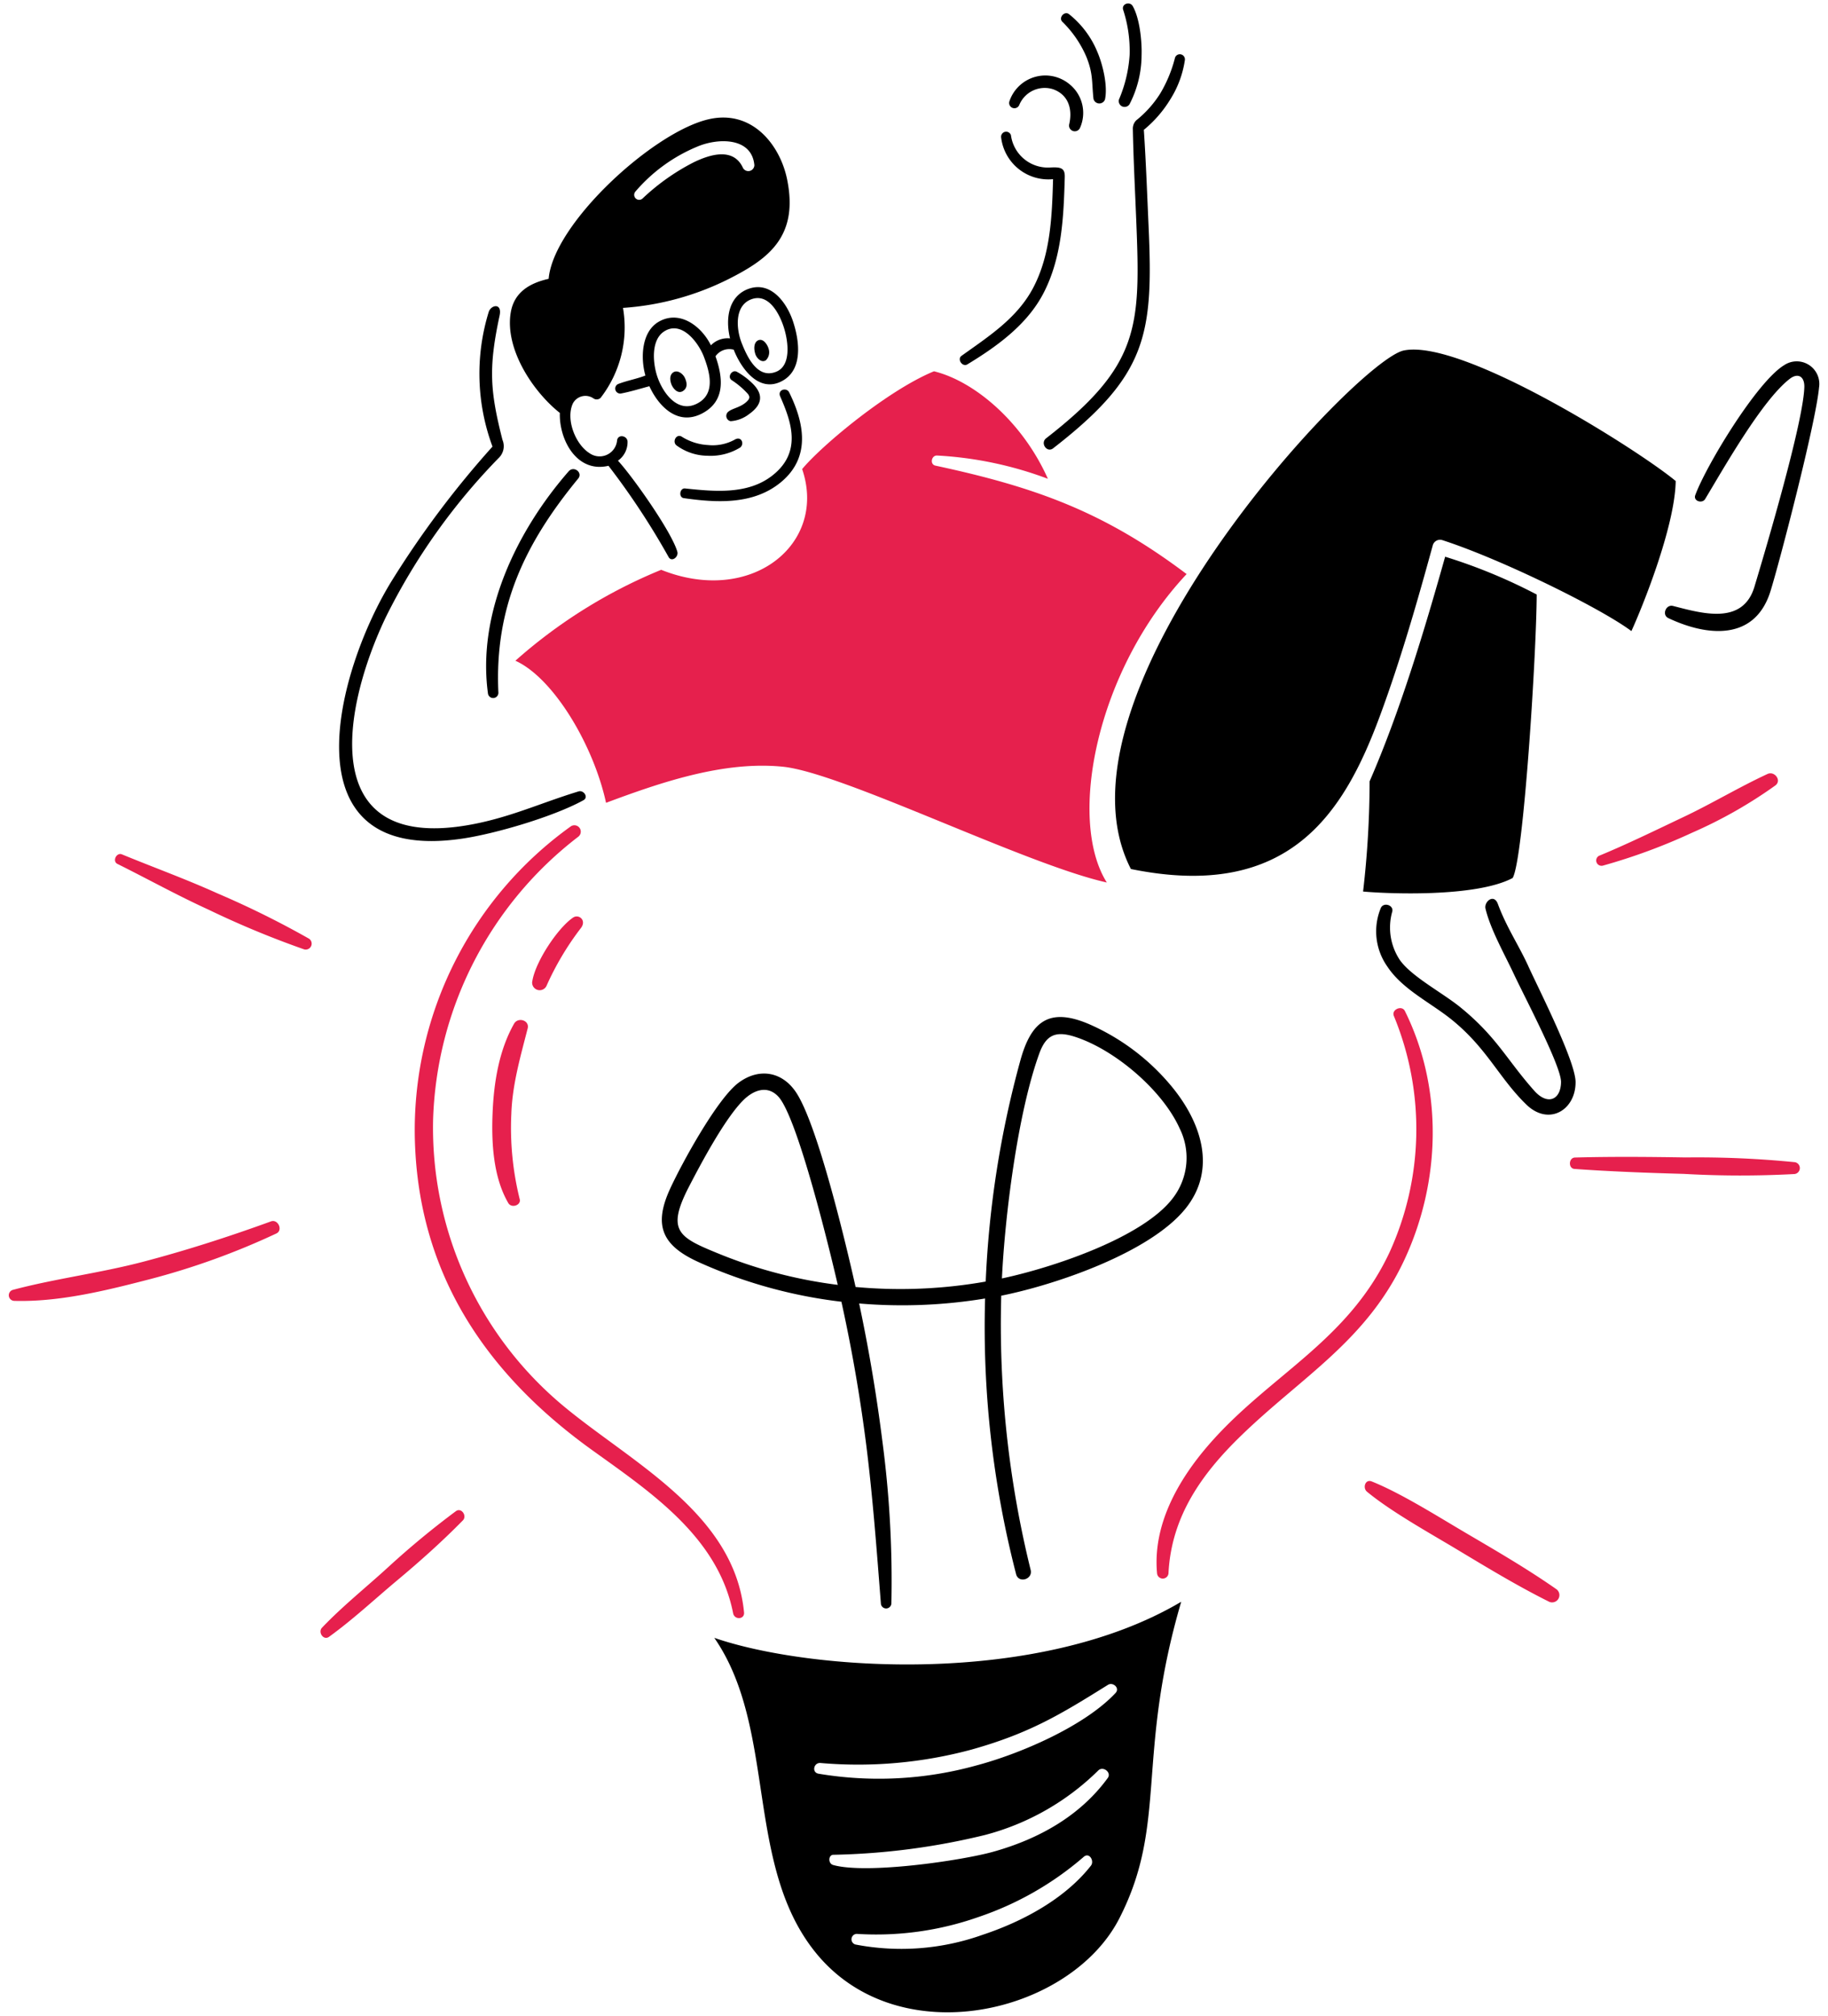
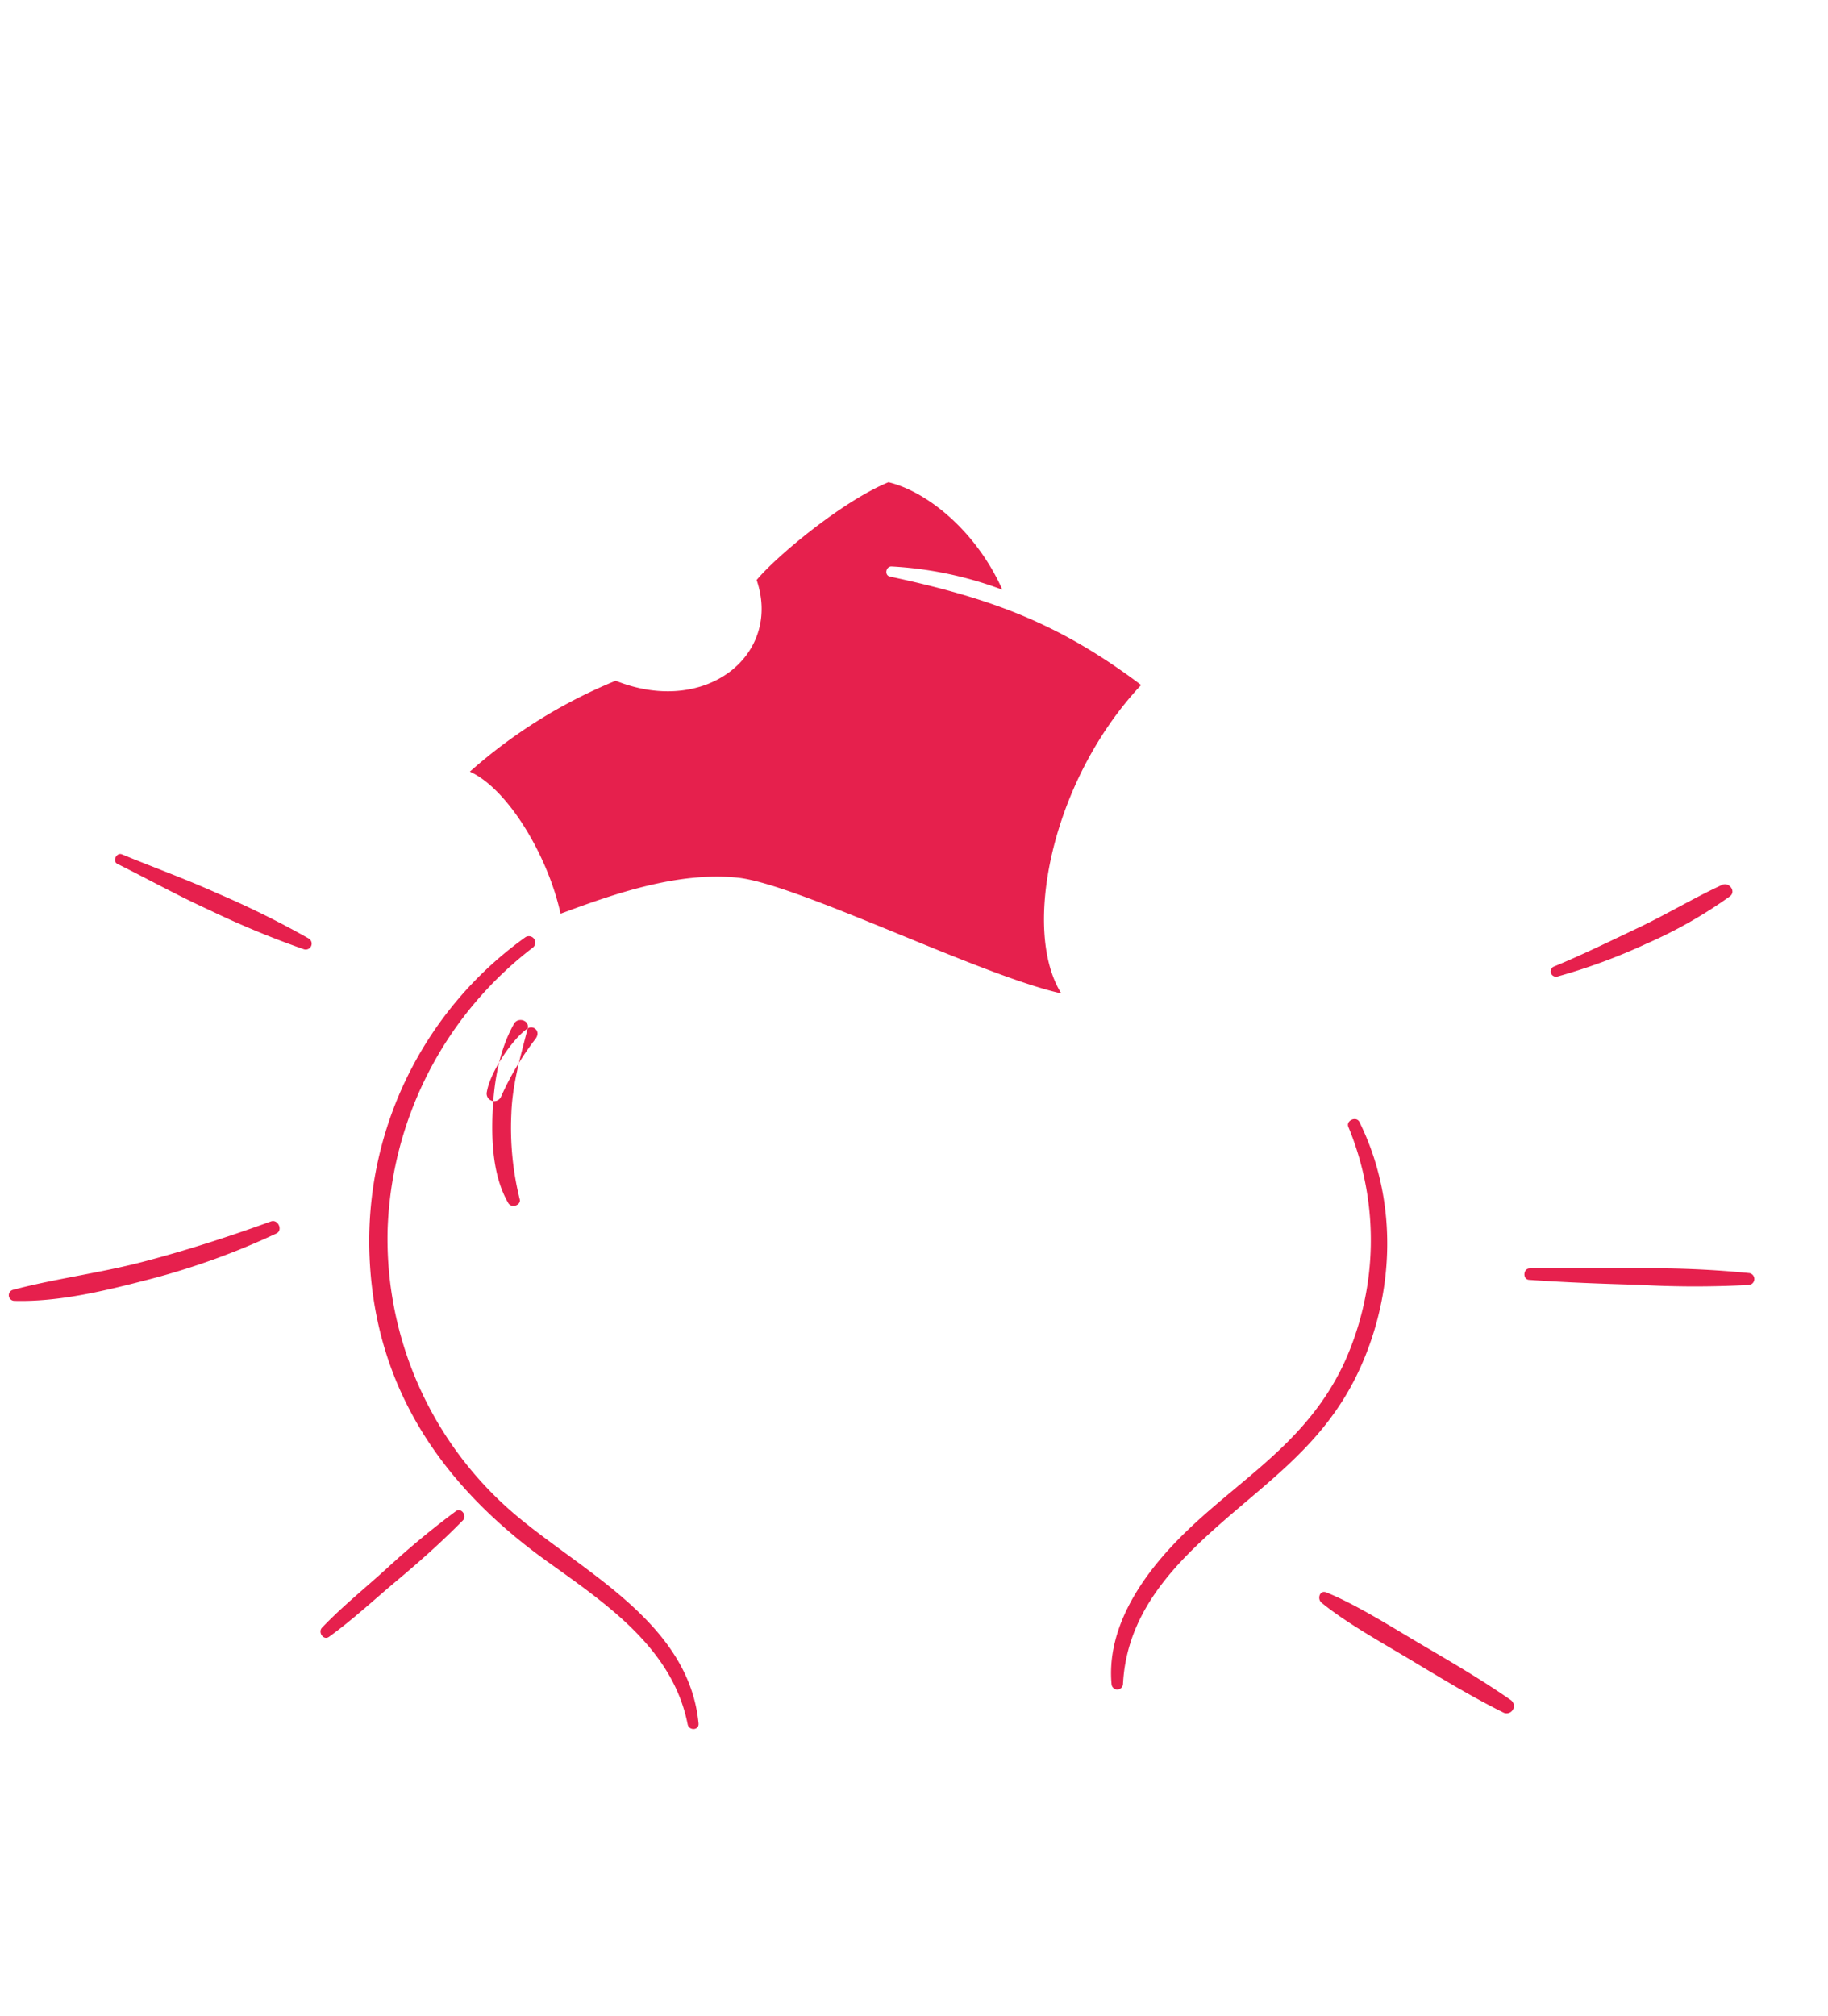
<svg xmlns="http://www.w3.org/2000/svg" width="176" height="194" fill="none">
-   <path fill-rule="evenodd" clip-rule="evenodd" d="M44.566 146.323c-2.005 2.043-4.143 3.951-6.34 5.786-2.167 1.811-4.253 3.767-6.546 5.42-.533.386-1.093-.443-.674-.881 1.97-2.066 4.231-3.866 6.333-5.79a82.226 82.226 0 016.55-5.418c.529-.392 1.105.447.677.883zm-18.478-28.774c-4.035 1.467-8.14 2.79-12.293 3.881-4.184 1.098-8.498 1.626-12.573 2.714a.54.54 0 00.17 1.054c4.301.119 8.782-.984 12.92-2.056a70.762 70.762 0 0012.3-4.432c.655-.31.157-1.408-.524-1.161zm3.667-27.207a88.398 88.398 0 00-8.814-4.361c-3.102-1.4-6.092-2.475-9.2-3.755-.528-.217-.951.662-.432.92 2.973 1.478 5.724 3.01 8.782 4.408a89.268 89.268 0 009.18 3.81.572.572 0 00.484-1.022zm21.049 8.638c.2-.79-.933-1.123-1.309-.458-1.461 2.574-1.953 5.703-2.07 8.622-.115 2.828.058 6.142 1.514 8.642.304.52 1.237.215 1.103-.358a28.458 28.458 0 01-.81-8.242c.101-2.832.875-5.482 1.572-8.206zm4.381-10.676c-1.45.968-3.6 4.187-3.924 6.076a.726.726 0 001.354.508 27.477 27.477 0 013.279-5.526c.64-.772-.16-1.422-.709-1.058zm-1.061 46.909a34.835 34.835 0 01-12.426-27.44 35.695 35.695 0 0113.978-27.245.615.615 0 00-.715-1 35.977 35.977 0 00-15.028 29.618c.17 13.229 6.754 22.995 17.074 30.411 5.667 4.074 12.134 8.373 13.58 15.711.128.648 1.116.604 1.05-.086-.926-9.602-10.948-14.466-17.513-19.969zm81.138-37.914c-.291-.585-1.314-.14-1.063.474a28.524 28.524 0 01-.44 22.809c-4.072 8.625-11.651 11.818-17.448 18.544-2.92 3.388-5.334 7.667-4.91 12.288a.552.552 0 001.102-.018c.281-5.51 3.266-9.61 6.967-13.204 5.839-5.675 12.119-9.156 15.75-16.958 3.493-7.506 3.749-16.456.042-23.935zm5.755 50.167c-2.667-1.569-6.143-3.765-8.947-4.89-.629-.252-.893.629-.456.989 2.325 1.918 5.937 3.921 8.589 5.512 2.921 1.753 5.832 3.523 8.882 5.045a.702.702 0 00.748-1.187c-2.838-1.982-5.833-3.716-8.816-5.468v-.001zm31.803-35.614a95.006 95.006 0 00-10.52-.458c-3.555-.057-7.107-.088-10.661.008-.616.017-.667 1.053-.044 1.098 3.501.25 7.008.377 10.517.476 3.553.202 7.114.206 10.667.014a.576.576 0 00.041-1.138zm-18.525-28.534a56.608 56.608 0 008.632-3.182 44.05 44.05 0 008.011-4.548c.629-.482-.091-1.41-.758-1.101-2.733 1.263-5.319 2.827-8.04 4.118-2.606 1.237-5.548 2.675-8.19 3.76a.511.511 0 00.345.95v.003zm-40.044-28.066c-7.914-5.962-14.458-8.351-24.186-10.438-.562-.12-.395-.993.154-.974 3.65.197 7.25.952 10.672 2.24-2.416-5.436-7.042-9.386-10.967-10.347-4.414 1.813-10.77 7.097-12.693 9.411 2.454 7.2-4.89 13.168-13.572 9.695a49.172 49.172 0 00-14.037 8.75c3.69 1.667 7.54 8.176 8.727 13.675 5.238-1.954 11.316-4.052 17.032-3.473 5.716.58 23.37 9.406 31.184 11.143-3.822-6.06-1.003-20.436 7.686-29.688v.006z" fill="#E6204D" />
-   <path fill-rule="evenodd" clip-rule="evenodd" d="M68.773 157.629c6.078 8.782 2.867 21.912 9.835 30.386 7.993 9.721 24.46 5.788 29.157-3.377 4.69-9.151 1.574-15.533 5.962-30.482-13.843 8.197-35.742 6.653-44.954 3.473zm36.261 21.926c-2.524 3.218-6.613 5.388-10.424 6.652a23.327 23.327 0 01-12.26.933.522.522 0 01.138-1.021 29.623 29.623 0 0011.683-1.61 30.254 30.254 0 0010.192-5.823c.53-.432 1.019.426.671.869zm1.619-8.436c-2.685 3.677-6.678 5.879-11.01 7.092-3.048.854-12.186 2.186-15.424 1.28-.52-.146-.466-.988.02-.984a66.77 66.77 0 0014.59-1.904 24.306 24.306 0 0010.904-6.203c.461-.472 1.316.178.92.719zm.022-8.968c.479-.298 1.178.306.726.789-3 3.204-9.21 5.867-13.434 6.98a35.135 35.135 0 01-15.16.784c-.678-.119-.466-1.085.194-1.031a41.87 41.87 0 0014.561-1.297c5.611-1.576 8.605-3.412 13.113-6.225zm-1.88-63.612c-3.825-1.618-5.528-.187-6.548 3.499a95.296 95.296 0 00-3.343 21.301 47.166 47.166 0 01-12.528.522c-.839-3.761-3.68-15.823-5.8-18.832-1.387-1.974-3.595-2.231-5.483-.812-2.034 1.528-5.4 7.643-6.572 10.185-1.667 3.608-.71 5.506 2.767 7.078a46.598 46.598 0 0013.723 3.8 153.64 153.64 0 012.395 13.819c.626 4.992 1.013 10.2 1.406 15.231a.503.503 0 00.517.469.503.503 0 00.492-.494 102.11 102.11 0 00-.862-15.573 160.498 160.498 0 00-2.24-13.283c4.046.342 8.12.181 12.126-.48a95.054 95.054 0 002.986 26.534c.24.911 1.626.5 1.4-.412a98.62 98.62 0 01-2.831-26.392c5.133-1.024 14.29-4.105 17.737-8.378 3.112-3.856 1.453-8.475-1.476-11.933a21.48 21.48 0 00-7.866-5.85zm-35.448 22.178c-3.966-1.618-5.251-2.183-3.012-6.51 1.192-2.305 3.474-6.583 5.244-8.334.98-.967 2.31-1.466 3.364-.328 1.867 2.021 5.022 15.088 5.717 18.113a45.213 45.213 0 01-11.313-2.941zm43.62-5.466c-2.877 3.874-11.748 6.783-16.501 7.788.278-5.911 1.497-15.879 3.608-21.676.667-1.822 1.635-2.166 3.467-1.567 3.85 1.263 8.39 5.151 10.03 8.793a6.356 6.356 0 01-.604 6.662zM72.043 27.808c-1.937.72-2.207 2.919-1.754 4.76a2.237 2.237 0 00-1.843.666c-.901-1.834-2.989-3.425-5.005-2.28-1.698.963-1.775 3.524-1.302 5.186-.8.32-1.782.49-2.63.821a.481.481 0 00.28.91c.84-.156 1.873-.468 2.733-.7.897 1.956 2.725 3.816 5.037 2.64 2.302-1.172 2.06-3.453 1.328-5.522a1.628 1.628 0 011.755-.634c.694 1.762 2.36 4.13 4.545 3.072 2.184-1.056 1.782-3.933 1.167-5.788-.615-1.854-2.166-3.926-4.31-3.13zm-4.895 11.017c-1.89 1-3.305-.986-3.843-2.524-.446-1.277-.662-3.55.627-4.396 1.687-1.107 3.31 1.051 3.837 2.428.588 1.538 1.132 3.567-.621 4.492zm7.613-3.06c-1.814.761-2.811-1.39-3.345-2.734-.555-1.396-.715-3.678.982-4.248 1.681-.566 2.699 1.525 3.094 2.8.41 1.328.684 3.586-.73 4.181zm-8.821.604c.247.542.215.94-.099 1.2-.42.352-.841.066-1.106-.388-.185-.317-.384-1.052.106-1.356.418-.257.934.18 1.099.544zm8.067-2.787a1.082 1.082 0 01-.267 1.09c-.427.281-.895-.204-1.022-.614-.156-.5-.128-1.044.2-1.261.518-.339.977.364 1.09.785h-.001zm-2.128 5.085c.273-.257.368-.445.126-.758a7.87 7.87 0 00-1.563-1.326c-.446-.313.038-1.05.507-.8.527.29 1.013.65 1.446 1.067 1.159 1.099 1.007 2.102-.276 3.006a3.25 3.25 0 01-1.778.681.52.52 0 01-.204-.926c.41-.328 1.16-.398 1.742-.944zm-3.688 4.167c.895.088 1.795-.1 2.58-.539.617-.342.93.437.487.78a5.442 5.442 0 01-3.127.787 5.123 5.123 0 01-3.01-1.006c-.412-.345-.018-1.117.493-.846.772.494 1.66.778 2.577.823v.001zm-2.226 4.177c2.813.292 6.025.616 8.4-1.248 2.904-2.274 1.792-5.23.752-7.61-.283-.646.611-.903.862-.394 1.472 2.98 2.083 6.252-.77 8.631-2.636 2.2-6.174 2.009-9.372 1.552-.527-.075-.398-.987.128-.933v.002zM92.58 34.243c2.611-1.872 5.347-3.612 6.892-6.539 1.688-3.2 1.815-6.922 1.916-10.461a4.579 4.579 0 01-5-4.023.487.487 0 01.945-.213 3.587 3.587 0 003.728 3.116c1.086-.062 1.48.04 1.455.934-.107 3.781-.263 7.693-2.032 11.126-1.572 3.051-4.474 5.142-7.341 6.882-.483.294-1.02-.496-.563-.824v.002zm9.701-32.146c-.386-.4.2-1.067.644-.734a9.018 9.018 0 012.74 3.66c.518 1.212 1.005 3.26.721 4.555a.578.578 0 01-1.107-.076c-.175-1.627-.022-2.392-.682-4.031a10.472 10.472 0 00-2.316-3.376v.002zm5.452 7.483c.583-1.36.93-2.81 1.028-4.288a12.773 12.773 0 00-.629-4.369c-.155-.549.645-.824.926-.337.674 1.165.901 3.4.853 4.749a10.35 10.35 0 01-1.163 4.702.566.566 0 01-.703.205.564.564 0 01-.312-.662zm1.643 2.019a10.33 10.33 0 002.355-2.64 12.885 12.885 0 001.383-3.34.488.488 0 01.879-.19.495.495 0 01.086.36 9.717 9.717 0 01-1.378 3.734 11.564 11.564 0 01-2.571 2.973c.204 3.089.317 6.187.455 9.279.471 10.48-.157 14.368-9.189 21.371-.6.467-1.267-.505-.671-.967 9.031-7.018 9.089-10.704 8.672-20.99-.118-2.927-.27-5.855-.328-8.784a1.126 1.126 0 01.31-.805l-.003-.001zM55.666 46.06c-5.115 6.223-8.062 12.345-7.683 20.573a.504.504 0 01-1 .122c-1.067-7.756 2.789-15.698 7.774-21.4.49-.555 1.384.13.91.705zm.506 30.955c-2.822 1.56-8.436 3.22-11.658 3.694-17.231 2.545-12.127-16.234-6.761-24.866a91.64 91.64 0 019.664-12.863 20.164 20.164 0 01-.363-12.959c.221-.69 1.317-.902 1.046.358-1.083 5.028-.914 7.266.275 11.946a1.565 1.565 0 01-.302 1.692A60.114 60.114 0 0037.14 59.41c-4.133 8.66-6.69 22.4 7.709 20.036 4.037-.662 7.086-2.133 10.856-3.28.495-.15.982.566.469.848h-.002zm90.973 15.97c1.011 2.224 4.544 9.144 4.552 11.156.012 2.702-2.584 4.259-4.742 2.163-2.62-2.544-3.754-5.371-7.111-8.11-2.079-1.698-4.823-2.952-6.295-5.208a5.867 5.867 0 01-.61-5.584c.246-.609 1.266-.306 1.107.333a5.63 5.63 0 00.75 4.685c1.171 1.615 4.133 3.147 5.859 4.563 3.476 2.845 4.407 5 7.058 7.984 1.306 1.472 2.578.862 2.583-.844.004-1.528-3.474-8.107-4.538-10.372-.907-1.934-2.261-4.313-2.733-6.3-.16-.666.806-1.488 1.188-.458.828 2.242 2.037 4.018 2.934 5.992h-.002zm27.994-55.706c-.308 3.436-3.87 17.067-4.688 19.652-1.514 4.794-6.114 4.312-9.823 2.556-.655-.31-.227-1.343.45-1.17 2.786.712 6.713 1.886 7.838-1.842 1.137-3.772 4.717-15.867 4.805-19.225.028-1.025-.62-1.4-1.409-.786-2.667 2.067-6.327 8.553-8.138 11.56-.286.477-1.161.2-.955-.366 1.032-2.823 5.939-10.937 8.566-12.516a2.176 2.176 0 013.186.91c.174.384.233.81.17 1.227h-.002zM131.238 85.8c.412-3.518.622-7.057.627-10.6 2.937-6.738 5.287-14.564 7.274-21.62a52.089 52.089 0 018.815 3.639c-.023 5.691-1.271 25.537-2.317 27.282-3.54 1.88-12.084 1.517-14.399 1.3zm30.099-39.506c-.072 4.414-3.255 12.245-4.266 14.443-2.918-2.19-12.518-6.918-18.2-8.754a.729.729 0 00-.914.466c-1.519 5.534-3.106 11.067-5.098 16.452-3.452 9.326-8.71 17.85-23.976 14.733-8.6-16.714 21.74-48.957 26.266-49.901 5.64-1.178 22.718 9.667 26.188 12.562zm-96.124 6.8c-.573-1.975-4.4-7.348-5.717-8.757a2.173 2.173 0 00.923-1.867c-.051-.543-.895-.707-1.004-.107a1.69 1.69 0 01-2.666 1.246c-1.344-.849-2.293-3.236-1.6-4.767a1.365 1.365 0 012.01-.485.546.546 0 00.667-.066 11.077 11.077 0 002.157-8.658 26.692 26.692 0 0010.23-2.808c3.832-1.938 6.687-4.103 5.568-9.57-.667-3.268-3.344-6.763-7.581-5.77-5.345 1.253-14.923 10.047-15.376 15.35-1.811.406-3.317 1.278-3.647 3.23-.594 3.505 2.117 7.608 4.725 9.677-.08 2.559 1.616 5.812 4.683 5.087a72.03 72.03 0 015.784 8.774c.298.538.988-.01.844-.509zm-4.02-34.675a15.769 15.769 0 015.958-4.314c1.954-.826 5.228-.929 5.48 1.79a.585.585 0 01-1.087.287c-.913-2.039-3.2-1.32-4.777-.55a21.117 21.117 0 00-4.902 3.473.48.48 0 01-.671-.686zm35.994-8.67a3.646 3.646 0 015.748-1.673 3.546 3.546 0 011.058 4.21.552.552 0 01-1.061-.272c.349-1.453-.019-2.872-1.533-3.423a2.648 2.648 0 00-3.272 1.533.507.507 0 01-.94-.376z" fill="#000" />
+   <path fill-rule="evenodd" clip-rule="evenodd" d="M44.566 146.323c-2.005 2.043-4.143 3.951-6.34 5.786-2.167 1.811-4.253 3.767-6.546 5.42-.533.386-1.093-.443-.674-.881 1.97-2.066 4.231-3.866 6.333-5.79a82.226 82.226 0 016.55-5.418c.529-.392 1.105.447.677.883zm-18.478-28.774c-4.035 1.467-8.14 2.79-12.293 3.881-4.184 1.098-8.498 1.626-12.573 2.714a.54.54 0 00.17 1.054c4.301.119 8.782-.984 12.92-2.056a70.762 70.762 0 0012.3-4.432c.655-.31.157-1.408-.524-1.161zm3.667-27.207a88.398 88.398 0 00-8.814-4.361c-3.102-1.4-6.092-2.475-9.2-3.755-.528-.217-.951.662-.432.92 2.973 1.478 5.724 3.01 8.782 4.408a89.268 89.268 0 009.18 3.81.572.572 0 00.484-1.022zm21.049 8.638c.2-.79-.933-1.123-1.309-.458-1.461 2.574-1.953 5.703-2.07 8.622-.115 2.828.058 6.142 1.514 8.642.304.52 1.237.215 1.103-.358a28.458 28.458 0 01-.81-8.242c.101-2.832.875-5.482 1.572-8.206zc-1.45.968-3.6 4.187-3.924 6.076a.726.726 0 001.354.508 27.477 27.477 0 013.279-5.526c.64-.772-.16-1.422-.709-1.058zm-1.061 46.909a34.835 34.835 0 01-12.426-27.44 35.695 35.695 0 0113.978-27.245.615.615 0 00-.715-1 35.977 35.977 0 00-15.028 29.618c.17 13.229 6.754 22.995 17.074 30.411 5.667 4.074 12.134 8.373 13.58 15.711.128.648 1.116.604 1.05-.086-.926-9.602-10.948-14.466-17.513-19.969zm81.138-37.914c-.291-.585-1.314-.14-1.063.474a28.524 28.524 0 01-.44 22.809c-4.072 8.625-11.651 11.818-17.448 18.544-2.92 3.388-5.334 7.667-4.91 12.288a.552.552 0 001.102-.018c.281-5.51 3.266-9.61 6.967-13.204 5.839-5.675 12.119-9.156 15.75-16.958 3.493-7.506 3.749-16.456.042-23.935zm5.755 50.167c-2.667-1.569-6.143-3.765-8.947-4.89-.629-.252-.893.629-.456.989 2.325 1.918 5.937 3.921 8.589 5.512 2.921 1.753 5.832 3.523 8.882 5.045a.702.702 0 00.748-1.187c-2.838-1.982-5.833-3.716-8.816-5.468v-.001zm31.803-35.614a95.006 95.006 0 00-10.52-.458c-3.555-.057-7.107-.088-10.661.008-.616.017-.667 1.053-.044 1.098 3.501.25 7.008.377 10.517.476 3.553.202 7.114.206 10.667.014a.576.576 0 00.041-1.138zm-18.525-28.534a56.608 56.608 0 008.632-3.182 44.05 44.05 0 008.011-4.548c.629-.482-.091-1.41-.758-1.101-2.733 1.263-5.319 2.827-8.04 4.118-2.606 1.237-5.548 2.675-8.19 3.76a.511.511 0 00.345.95v.003zm-40.044-28.066c-7.914-5.962-14.458-8.351-24.186-10.438-.562-.12-.395-.993.154-.974 3.65.197 7.25.952 10.672 2.24-2.416-5.436-7.042-9.386-10.967-10.347-4.414 1.813-10.77 7.097-12.693 9.411 2.454 7.2-4.89 13.168-13.572 9.695a49.172 49.172 0 00-14.037 8.75c3.69 1.667 7.54 8.176 8.727 13.675 5.238-1.954 11.316-4.052 17.032-3.473 5.716.58 23.37 9.406 31.184 11.143-3.822-6.06-1.003-20.436 7.686-29.688v.006z" fill="#E6204D" />
</svg>